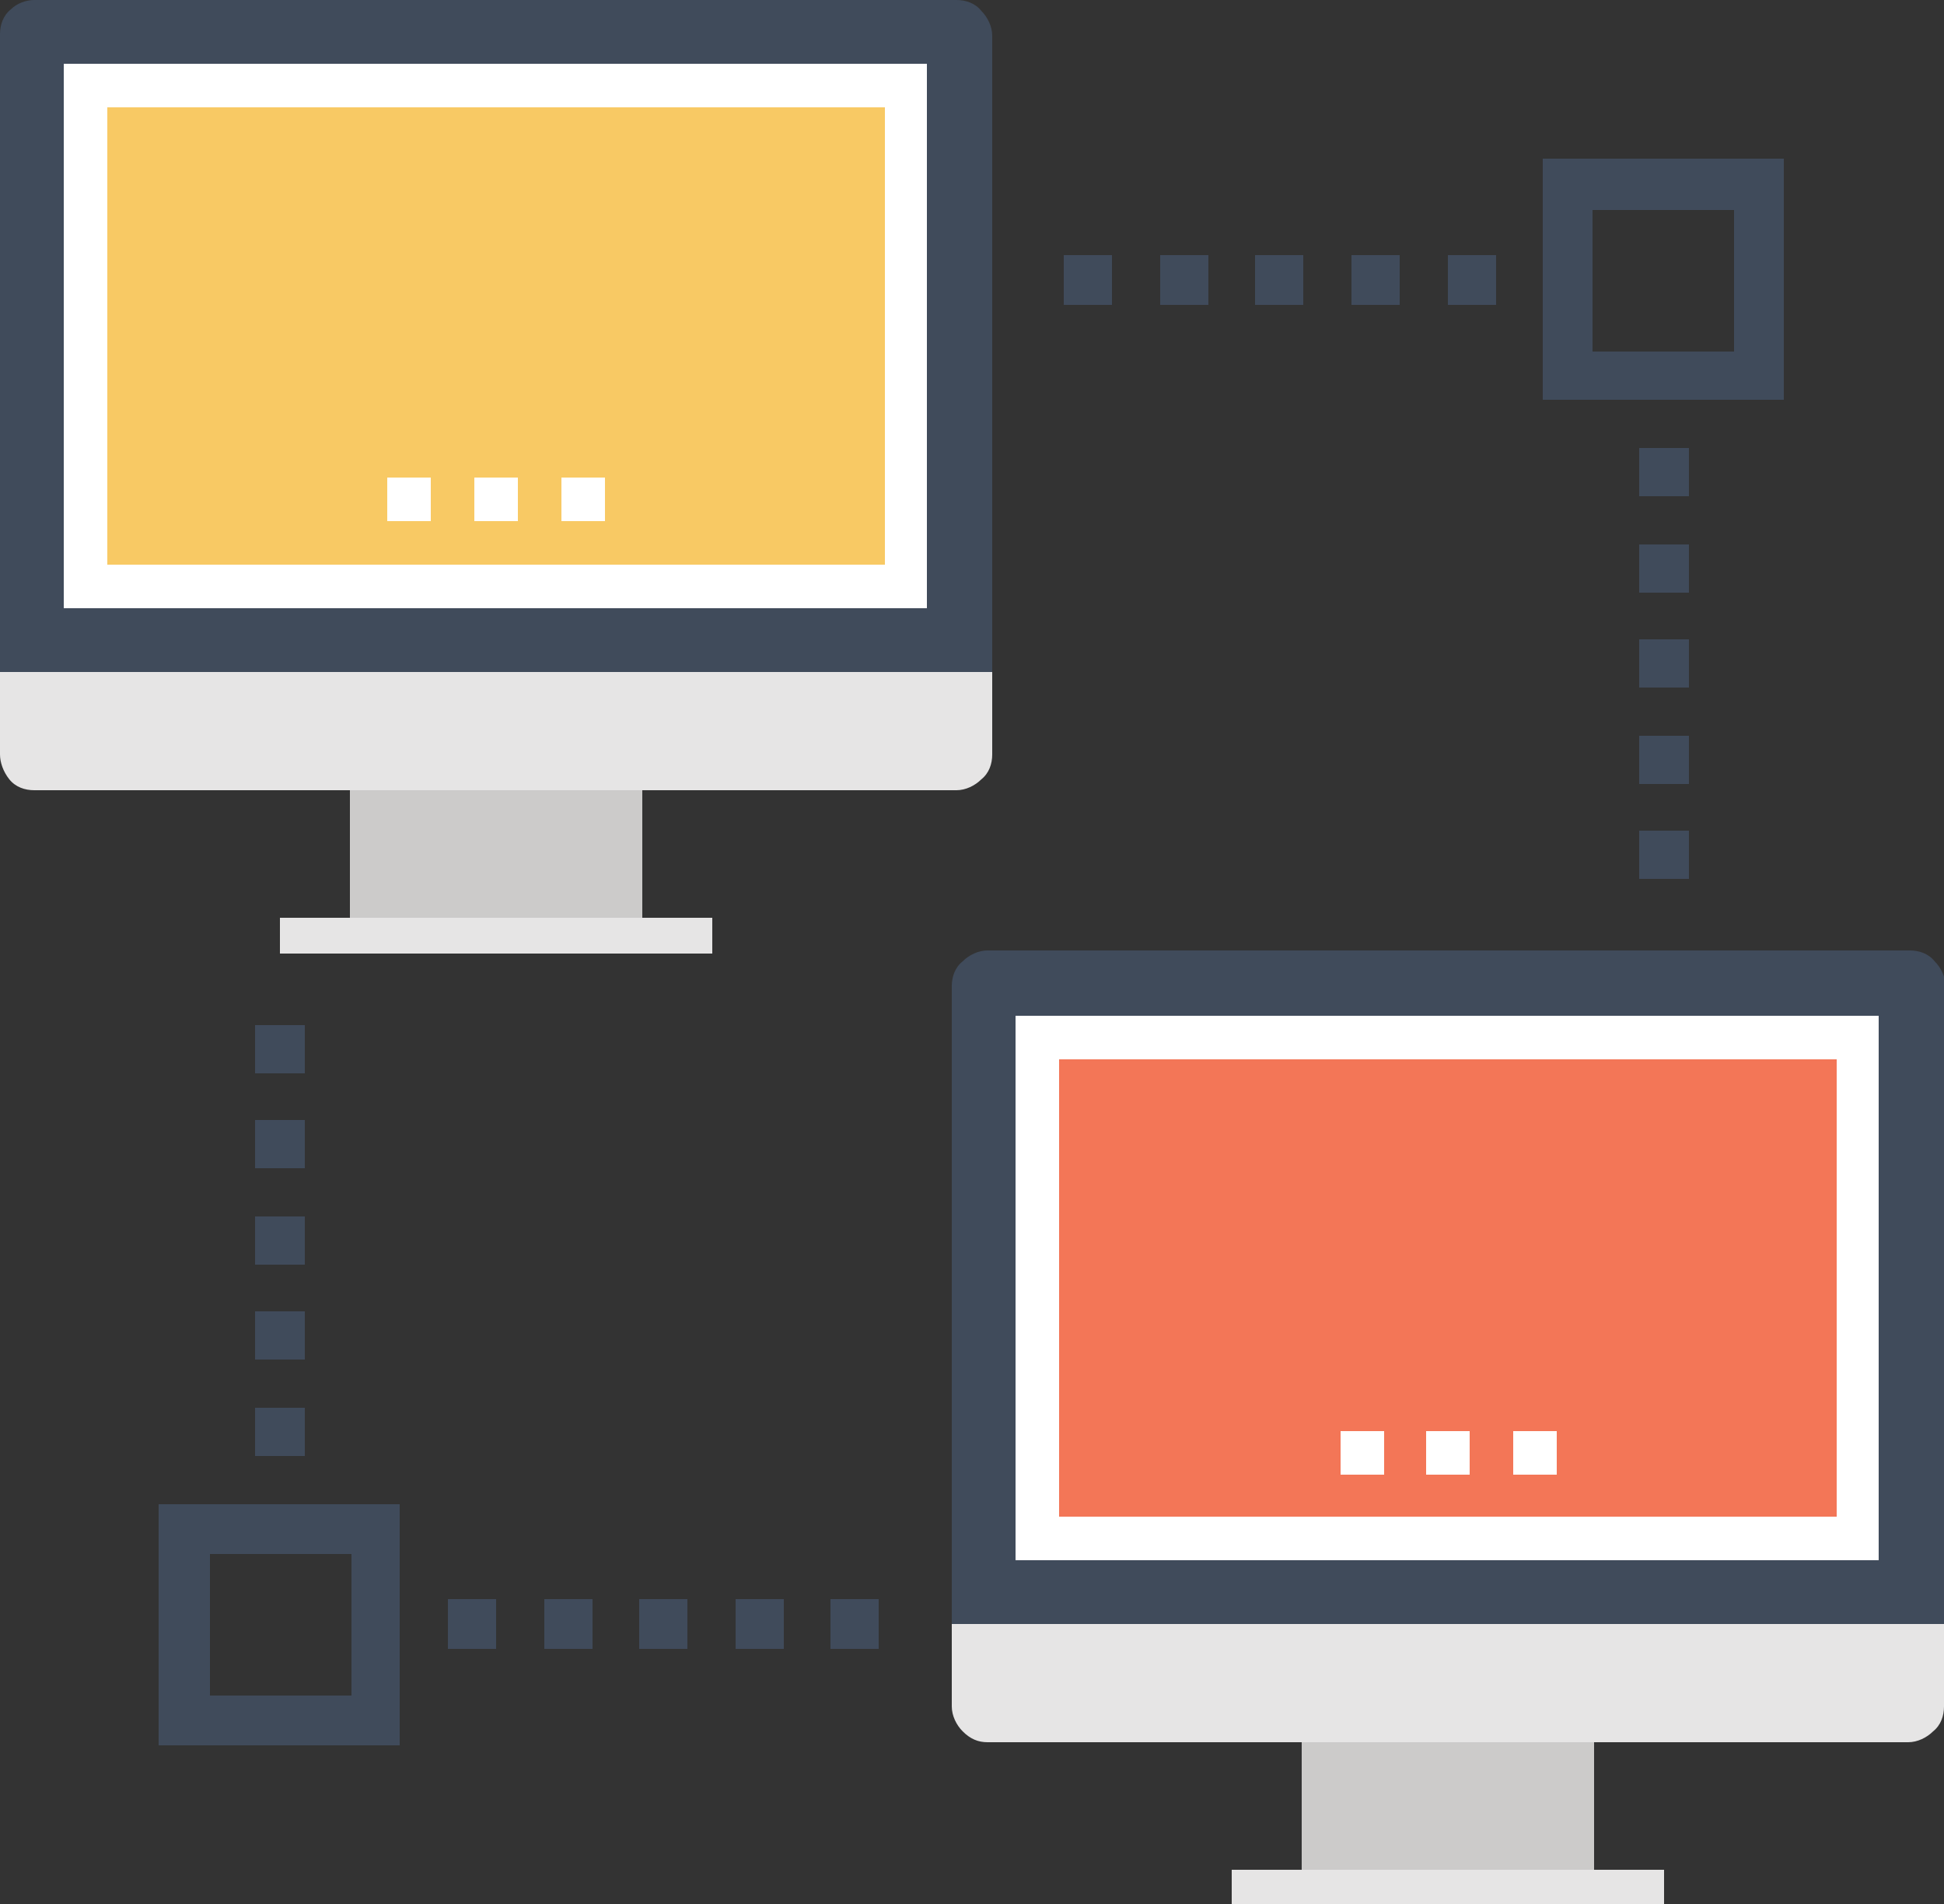
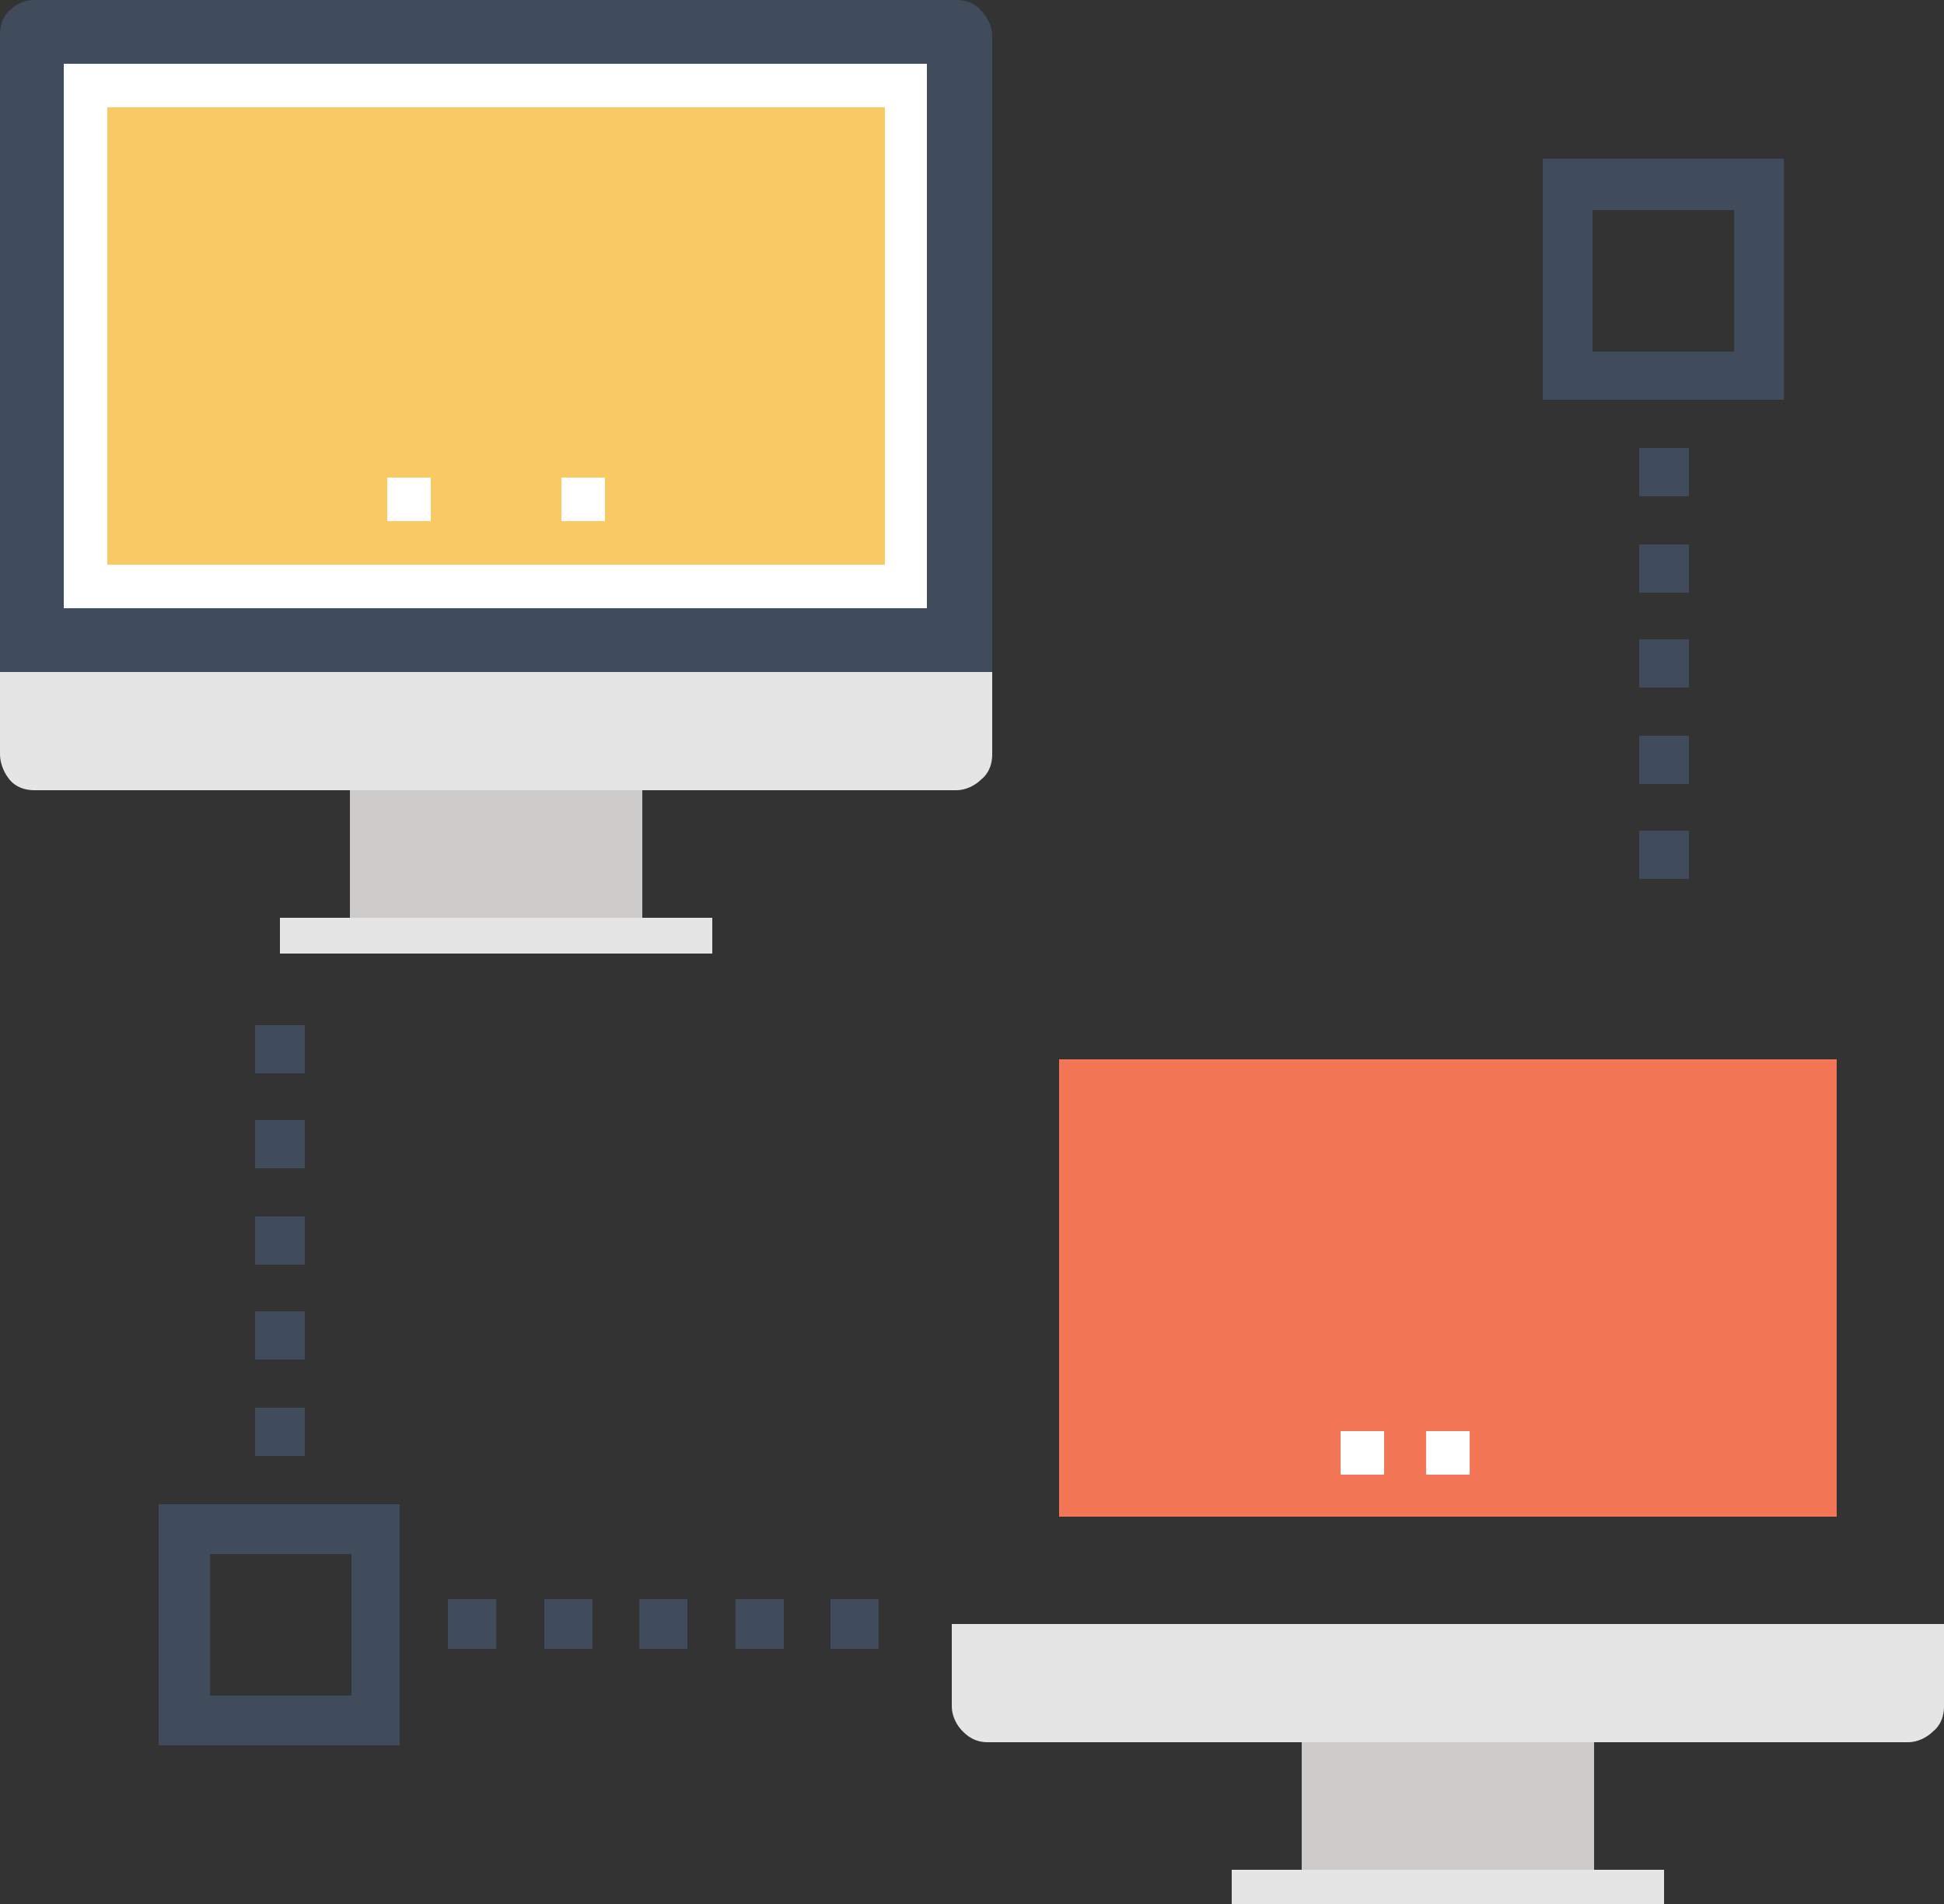
<svg xmlns="http://www.w3.org/2000/svg" version="1.1" id="Layer_1" x="0px" y="0px" viewBox="0 0 125 122.4" style="enable-background:new 0 0 125 122.4;" xml:space="preserve">
  <rect x="0" y="0" width="125" height="122.4" fill="#333333" stroke="none" />
  <g id="XMLID_317_">
    <g id="XMLID_399_">
      <rect id="XMLID_409_" x="22.5" y="50.7" style="fill:#CCCBCA;" width="18.8" height="8.3" />
      <rect id="XMLID_408_" x="18" y="59" style="fill:#E6E5E5;" width="27.8" height="2.3" />
      <path id="XMLID_407_" style="fill:#404B5B;" d="M0,43.2v-41c0-0.6,0.2-1.2,0.7-1.6C1.1,0.2,1.7,0,2.2,0h59.3    c0.6,0,1.2,0.2,1.6,0.7c0.4,0.4,0.7,1,0.7,1.6v41H0z" />
      <rect id="XMLID_406_" x="4.1" y="4.1" style="fill:#FFFFFF;" width="55.5" height="35" />
      <rect id="XMLID_405_" x="6.9" y="6.9" style="fill:#F8C964;" width="50" height="29.4" />
      <g id="XMLID_401_">
        <rect id="XMLID_404_" x="24.9" y="30.7" style="fill:#FFFFFF;" width="2.8" height="2.8" />
-         <rect id="XMLID_403_" x="30.5" y="30.7" style="fill:#FFFFFF;" width="2.8" height="2.8" />
        <rect id="XMLID_402_" x="36.1" y="30.7" style="fill:#FFFFFF;" width="2.8" height="2.8" />
      </g>
      <path id="XMLID_400_" style="fill:#E6E5E5;" d="M63.8,48.5c0,0.6-0.2,1.2-0.7,1.6c-0.4,0.4-1,0.7-1.6,0.7H2.2    c-0.6,0-1.2-0.2-1.6-0.7C0.2,49.6,0,49,0,48.5v-5.3h63.8V48.5z" />
    </g>
    <g id="XMLID_388_">
      <rect id="XMLID_398_" x="83.7" y="111.9" style="fill:#CCCBCA;" width="18.8" height="8.3" />
      <rect id="XMLID_397_" x="79.2" y="120.2" style="fill:#E6E5E5;" width="27.8" height="2.3" />
-       <path id="XMLID_396_" style="fill:#404B5B;" d="M61.2,104.4v-41c0-0.6,0.2-1.2,0.7-1.6c0.4-0.4,1-0.7,1.6-0.7h59.3    c0.6,0,1.2,0.2,1.6,0.7c0.4,0.4,0.7,1,0.7,1.6v41H61.2z" />
-       <rect id="XMLID_395_" x="65.3" y="65.3" style="fill:#FFFFFF;" width="55.5" height="35" />
      <rect id="XMLID_394_" x="68.1" y="68.1" style="fill:#F37657;" width="50" height="29.4" />
      <g id="XMLID_390_">
        <rect id="XMLID_393_" x="86.2" y="92" style="fill:#FFFFFF;" width="2.8" height="2.8" />
        <rect id="XMLID_392_" x="91.7" y="92" style="fill:#FFFFFF;" width="2.8" height="2.8" />
-         <rect id="XMLID_391_" x="97.3" y="92" style="fill:#FFFFFF;" width="2.8" height="2.8" />
      </g>
      <path id="XMLID_389_" style="fill:#E6E5E5;" d="M125,109.7c0,0.6-0.2,1.2-0.7,1.6c-0.4,0.4-1,0.7-1.6,0.7H63.5    c-0.6,0-1.1-0.2-1.6-0.7c-0.4-0.4-0.7-1-0.7-1.6v-5.3H125V109.7z" />
    </g>
    <g id="XMLID_353_">
      <g id="XMLID_254_">
        <g id="XMLID_258_">
          <path id="XMLID_265_" style="fill:#404B5B;" d="M108.6,56.5h-3.2v-3.1h3.2V56.5z M108.6,50.4h-3.2v-3.1h3.2V50.4z M108.6,44.2      h-3.2v-3.1h3.2V44.2z M108.6,38.1h-3.2V35h3.2V38.1z M108.6,31.9h-3.2v-3.1h3.2V31.9z" />
-           <path id="XMLID_259_" style="fill:#404B5B;" d="M96.2,19.6h-3.1v-3.2h3.1V19.6z M90,19.6h-3.1v-3.2H90V19.6z M83.8,19.6h-3.1      v-3.2h3.1V19.6z M77.7,19.6h-3.1v-3.2h3.1V19.6z M71.5,19.6h-3.1v-3.2h3.1V19.6z" />
        </g>
        <path id="XMLID_255_" style="fill:#404B5B;" d="M99.2,10.2v15.5h15.5V10.2H99.2z M111.5,22.6h-9.1v-9.1h9.1V22.6z" />
      </g>
    </g>
    <g id="XMLID_318_">
      <g id="XMLID_236_">
        <g id="XMLID_240_">
          <path id="XMLID_247_" style="fill:#404B5B;" d="M19.6,93.6h-3.2v-3.1h3.2V93.6z M19.6,87.4h-3.2v-3.1h3.2V87.4z M19.6,81.3h-3.2      v-3.1h3.2V81.3z M19.6,75.1h-3.2v-3.1h3.2V75.1z M19.6,69h-3.2v-3.1h3.2V69z" />
          <path id="XMLID_241_" style="fill:#404B5B;" d="M56.5,106h-3.1v-3.2h3.1V106z M50.4,106h-3.1v-3.2h3.1V106z M44.2,106h-3.1v-3.2      h3.1V106z M38.1,106H35v-3.2h3.1V106z M31.9,106h-3.1v-3.2h3.1V106z" />
        </g>
        <path id="XMLID_237_" style="fill:#404B5B;" d="M10.2,96.7v15.5h15.5V96.7H10.2z M22.6,109h-9.1v-9.1h9.1V109z" />
      </g>
    </g>
  </g>
</svg>